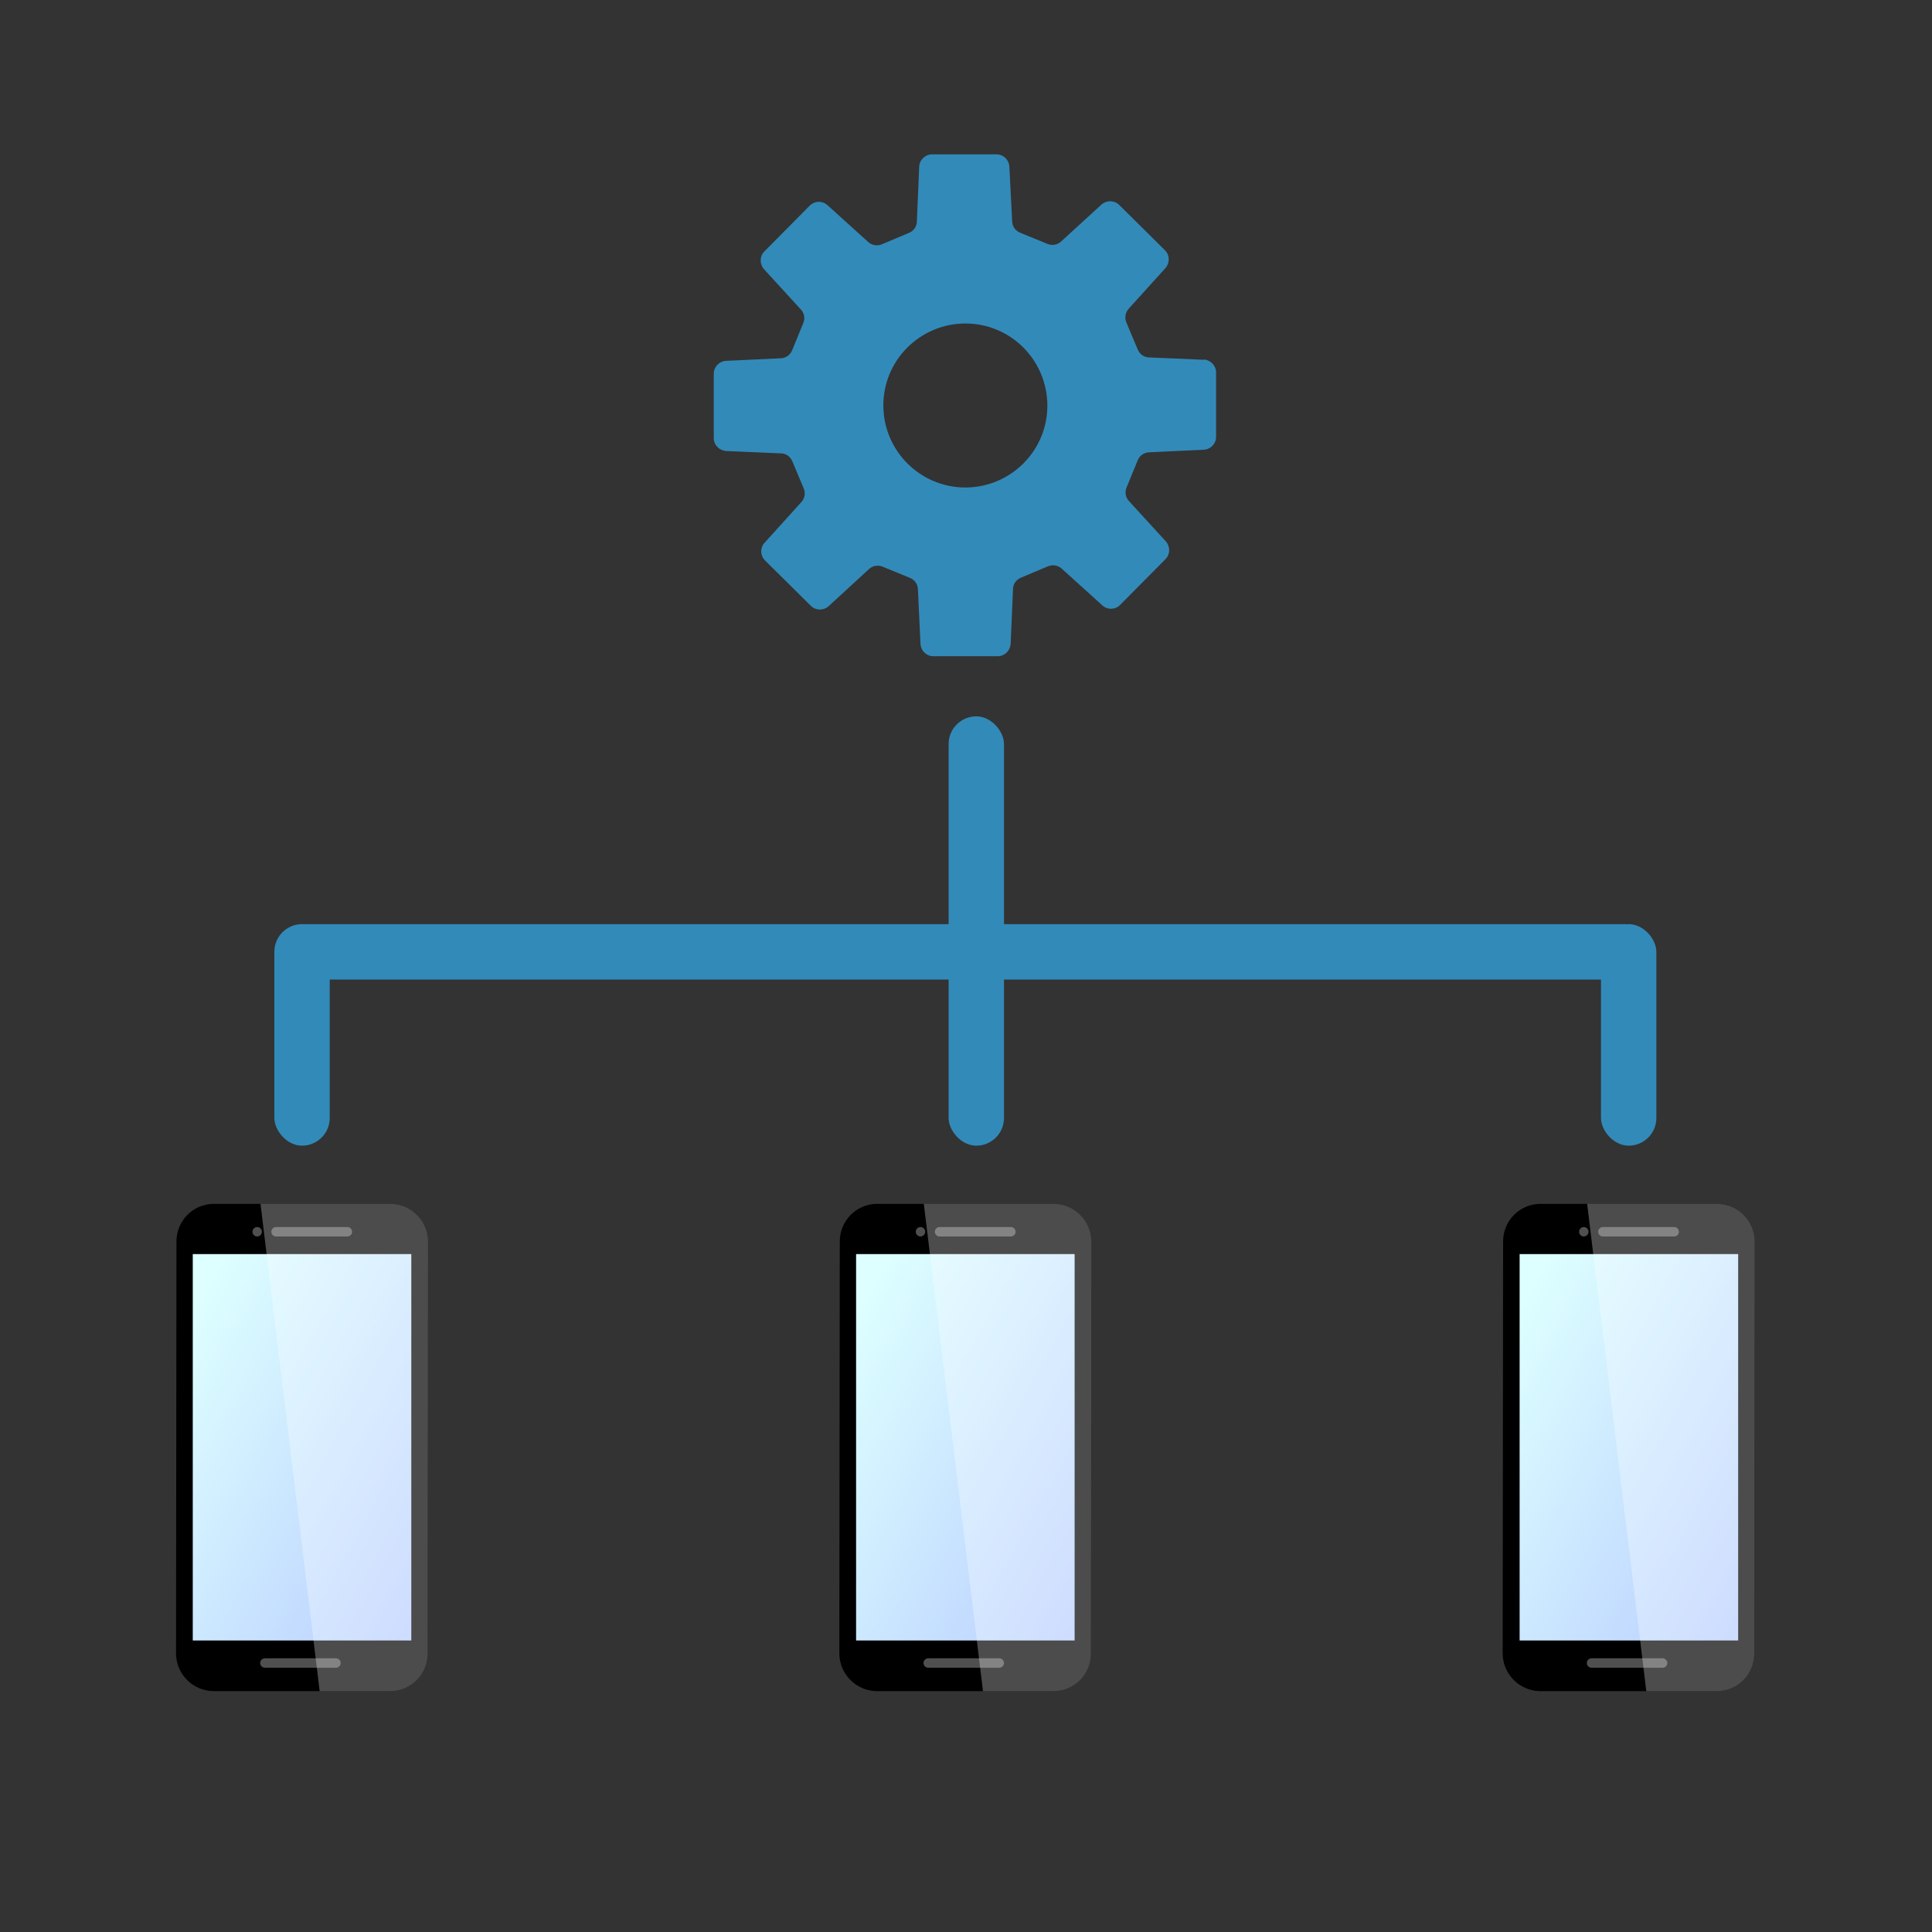
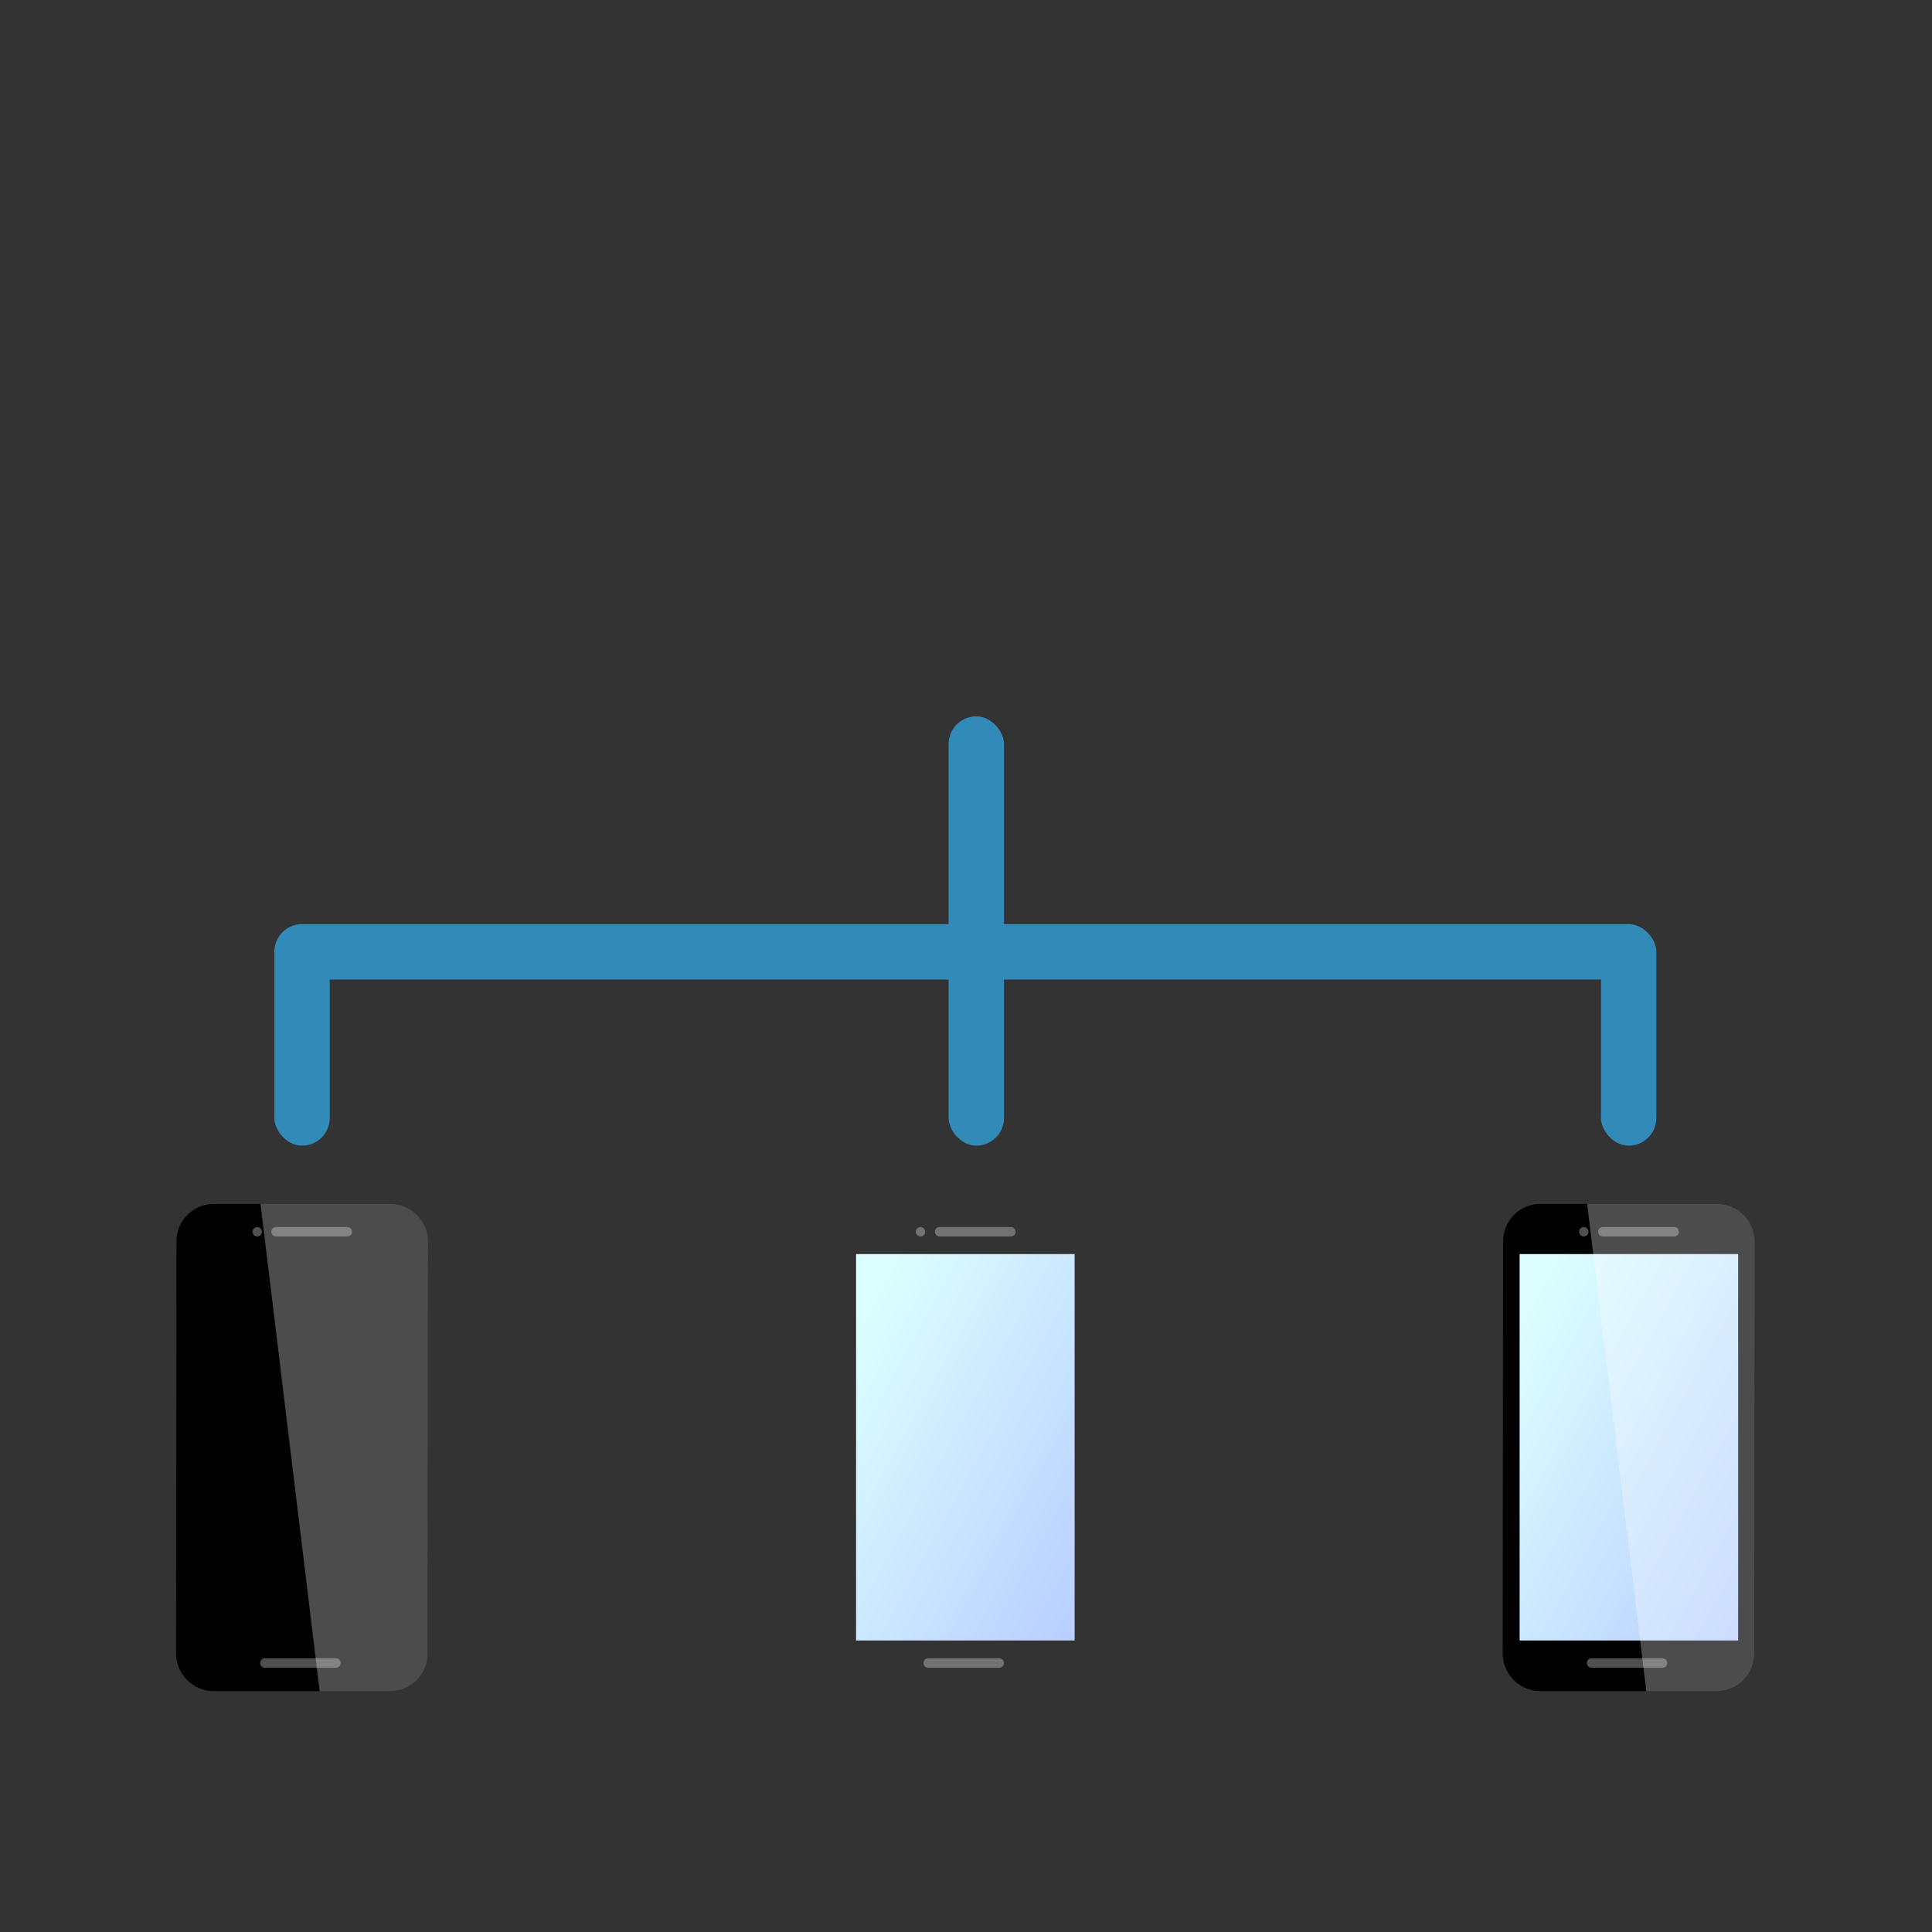
<svg xmlns="http://www.w3.org/2000/svg" xmlns:xlink="http://www.w3.org/1999/xlink" id="_レイヤー_1" data-name="レイヤー_1" viewBox="0 0 90 90">
  <rect x="0" y="0" width="90" height="90" fill="#333333" stroke="none" />
  <defs>
    <style>
      .cls-1 {
        fill: url(#_名称未設定グラデーション-2);
      }

      .cls-2 {
        fill: url(#_名称未設定グラデーション-3);
      }

      .cls-3, .cls-4 {
        fill: #fff;
      }

      .cls-5 {
        fill: #328ab9;
      }

      .cls-6 {
        fill: none;
      }

      .cls-7 {
        clip-path: url(#clippath-1);
      }

      .cls-8 {
        fill: url(#_名称未設定グラデーション);
      }

      .cls-4 {
        isolation: isolate;
        opacity: .31;
      }

      .cls-9 {
        opacity: .3;
      }

      .cls-10 {
        clip-path: url(#clippath-2);
      }

      .cls-11 {
        clip-path: url(#clippath);
      }
    </style>
    <linearGradient id="_名称未設定グラデーション" data-name="名称未設定グラデーション" x1="-242.2" y1="456.77" x2="-241.78" y2="456.36" gradientTransform="translate(5965.58 19933.64) scale(24.59 -43.51)" gradientUnits="userSpaceOnUse">
      <stop offset="0" stop-color="#dff" />
      <stop offset="1" stop-color="#b5c9ff" />
    </linearGradient>
    <clipPath id="clippath">
      <path class="cls-6" d="M9.95,56.08h8.26c.97.02,1.74.82,1.73,1.78l-.02,19.15c.01.97-.76,1.76-1.73,1.77h-8.26c-.97-.02-1.74-.82-1.73-1.78l.02-19.15c-.01-.97.76-1.76,1.73-1.77Z" />
    </clipPath>
    <linearGradient id="_名称未設定グラデーション-2" data-name="名称未設定グラデーション" x1="-240.94" y1="456.77" x2="-240.52" y2="456.36" xlink:href="#_名称未設定グラデーション" />
    <clipPath id="clippath-1">
      <path class="cls-6" d="M40.85,56.08h8.26c.97.02,1.74.82,1.73,1.78l-.02,19.15c.01.97-.76,1.76-1.73,1.77h-8.26c-.97-.02-1.74-.82-1.73-1.78l.02-19.15c-.01-.97.76-1.76,1.73-1.77Z" />
    </clipPath>
    <linearGradient id="_名称未設定グラデーション-3" data-name="名称未設定グラデーション" x1="-239.69" y1="456.77" x2="-239.27" y2="456.36" xlink:href="#_名称未設定グラデーション" />
    <clipPath id="clippath-2">
      <path class="cls-6" d="M71.75,56.08h8.26c.97.02,1.74.82,1.73,1.78l-.02,19.15c.01.97-.76,1.76-1.73,1.77h-8.26c-.97-.02-1.74-.82-1.73-1.78l.02-19.15c-.01-.97.76-1.76,1.73-1.77Z" />
    </clipPath>
  </defs>
  <g id="ph_btn_security2022">
-     <path class="cls-5" d="M56.08,16.76l-2.55-.11c-.23,0-.44-.15-.53-.37l-.53-1.26c-.09-.22-.05-.46.11-.64l1.71-1.89c.21-.24.21-.6-.02-.83l-2.13-2.11c-.23-.23-.59-.23-.83-.02l-1.88,1.72c-.17.16-.42.2-.64.11l-1.27-.52c-.22-.09-.36-.29-.37-.53l-.13-2.55c-.02-.32-.28-.57-.6-.57h-3c-.32,0-.59.26-.6.58l-.11,2.55c0,.23-.15.44-.37.53l-1.26.53c-.22.09-.46.05-.64-.11l-1.89-1.71c-.24-.22-.6-.21-.83.02l-2.11,2.13c-.23.23-.23.59-.02.83l1.72,1.88c.16.17.2.42.11.63l-.52,1.27c-.09.22-.29.36-.53.37l-2.55.12c-.32.02-.57.28-.57.6v3c0,.32.26.58.58.6l2.55.11c.23,0,.44.15.53.37l.53,1.26c.09.22.05.46-.11.64l-1.71,1.89c-.22.24-.21.6.02.83l2.13,2.11c.23.23.59.23.83.02l1.88-1.73c.17-.16.42-.2.64-.11l1.27.52c.22.09.36.29.37.53l.12,2.55c.02.32.28.57.6.57h3c.32,0,.58-.26.6-.58l.11-2.55c0-.23.15-.44.37-.53l1.26-.53c.22-.09.46-.05.64.11l1.89,1.71c.24.22.6.21.83-.02l2.11-2.13c.23-.23.23-.59.02-.83l-1.72-1.88c-.16-.17-.2-.42-.11-.63l.52-1.27c.09-.22.29-.36.53-.37l2.55-.12c.32-.02.57-.28.57-.6v-3c0-.32-.26-.59-.58-.6ZM44.98,22.71c-2.11,0-3.82-1.7-3.83-3.81s1.7-3.82,3.81-3.83,3.82,1.7,3.83,3.81-1.7,3.82-3.81,3.83Z" />
    <g id="_グループ_122269" data-name="グループ_122269">
      <g id="_アートワーク_12" data-name="アートワーク_12">
        <g id="_グループ_120832" data-name="グループ_120832">
          <g id="_グループ_113614" data-name="グループ_113614">
            <path id="_パス_73243-2" data-name="パス_73243-2" d="M9.95,56.08h8.26c.97.02,1.74.82,1.73,1.78l-.02,19.15c.01.97-.76,1.76-1.73,1.77h-8.26c-.97-.02-1.74-.82-1.73-1.78l.02-19.15c-.01-.97.76-1.76,1.73-1.77" />
-             <rect id="_長方形_78248" data-name="長方形_78248" class="cls-8" x="8.98" y="58.42" width="10.18" height="18" />
            <g id="_グループ_113615" data-name="グループ_113615">
              <path id="_パス_73245" data-name="パス_73245" class="cls-4" d="M16.17,57.16h-3.31c-.12,0-.22.1-.22.22s.1.22.22.22h3.31c.12,0,.23-.09.23-.21,0-.12-.09-.23-.21-.23h-.02" />
              <path id="_パス_73246" data-name="パス_73246" class="cls-4" d="M12.2,57.38c0,.12-.1.22-.22.22s-.22-.1-.22-.22.1-.22.22-.22h0c.12,0,.22.1.22.22" />
            </g>
            <path id="_パス_73247" data-name="パス_73247" class="cls-4" d="M15.65,77.25h-3.31c-.12,0-.22.1-.22.22,0,.12.1.22.22.22h3.31c.12,0,.22-.1.22-.22,0-.11-.09-.21-.2-.22h-.02" />
          </g>
          <g id="_グループ_120831" data-name="グループ_120831" class="cls-9">
            <g class="cls-11">
              <g id="_グループ_120830" data-name="グループ_120830">
                <path id="_パス_83359" data-name="パス_83359" class="cls-3" d="M11.98,54.8l3.03,24.96h5.57v-24.96h-8.6Z" />
              </g>
            </g>
          </g>
        </g>
      </g>
    </g>
    <g id="_グループ_122269-2" data-name="グループ_122269">
      <g id="_アートワーク_12-2" data-name="アートワーク_12">
        <g id="_グループ_120832-2" data-name="グループ_120832">
          <g id="_グループ_113614-2" data-name="グループ_113614">
-             <path id="_パス_73243-2-2" data-name="パス_73243-2" d="M40.85,56.08h8.26c.97.02,1.74.82,1.73,1.78l-.02,19.15c.01.97-.76,1.76-1.73,1.77h-8.26c-.97-.02-1.74-.82-1.73-1.78l.02-19.15c-.01-.97.76-1.76,1.73-1.77" />
            <rect id="_長方形_78248-2" data-name="長方形_78248" class="cls-1" x="39.88" y="58.42" width="10.18" height="18" />
            <g id="_グループ_113615-2" data-name="グループ_113615">
              <path id="_パス_73245-2" data-name="パス_73245" class="cls-4" d="M47.08,57.16h-3.31c-.12,0-.22.1-.22.22s.1.22.22.22h3.31c.12,0,.23-.09.23-.21,0-.12-.09-.23-.21-.23h-.02" />
              <path id="_パス_73246-2" data-name="パス_73246" class="cls-4" d="M43.1,57.38c0,.12-.1.22-.22.22s-.22-.1-.22-.22.1-.22.22-.22h0c.12,0,.22.1.22.22" />
            </g>
            <path id="_パス_73247-2" data-name="パス_73247" class="cls-4" d="M46.55,77.25h-3.31c-.12,0-.22.1-.22.22,0,.12.1.22.22.22h3.31c.12,0,.22-.1.22-.22,0-.11-.09-.21-.2-.22h-.02" />
          </g>
          <g id="_グループ_120831-2" data-name="グループ_120831" class="cls-9">
            <g class="cls-7">
              <g id="_グループ_120830-2" data-name="グループ_120830">
-                 <path id="_パス_83359-2" data-name="パス_83359" class="cls-3" d="M42.88,54.8l3.03,24.96h5.57v-24.96h-8.6Z" />
-               </g>
+                 </g>
            </g>
          </g>
        </g>
      </g>
    </g>
    <g id="_グループ_122269-3" data-name="グループ_122269">
      <g id="_アートワーク_12-3" data-name="アートワーク_12">
        <g id="_グループ_120832-3" data-name="グループ_120832">
          <g id="_グループ_113614-3" data-name="グループ_113614">
            <path id="_パス_73243-2-3" data-name="パス_73243-2" d="M71.75,56.08h8.26c.97.02,1.74.82,1.73,1.78l-.02,19.15c.01.97-.76,1.76-1.73,1.77h-8.26c-.97-.02-1.74-.82-1.73-1.78l.02-19.15c-.01-.97.76-1.76,1.73-1.77" />
            <rect id="_長方形_78248-3" data-name="長方形_78248" class="cls-2" x="70.79" y="58.42" width="10.18" height="18" />
            <g id="_グループ_113615-3" data-name="グループ_113615">
              <path id="_パス_73245-3" data-name="パス_73245" class="cls-4" d="M77.98,57.16h-3.31c-.12,0-.22.1-.22.22s.1.22.22.22h3.31c.12,0,.23-.09.23-.21,0-.12-.09-.23-.21-.23h-.02" />
              <path id="_パス_73246-3" data-name="パス_73246" class="cls-4" d="M74,57.38c0,.12-.1.22-.22.22s-.22-.1-.22-.22.1-.22.22-.22h0c.12,0,.22.1.22.22" />
            </g>
            <path id="_パス_73247-3" data-name="パス_73247" class="cls-4" d="M77.45,77.25h-3.31c-.12,0-.22.1-.22.22,0,.12.1.22.22.22h3.31c.12,0,.22-.1.22-.22,0-.11-.09-.21-.2-.22h-.02" />
          </g>
          <g id="_グループ_120831-3" data-name="グループ_120831" class="cls-9">
            <g class="cls-10">
              <g id="_グループ_120830-3" data-name="グループ_120830">
                <path id="_パス_83359-3" data-name="パス_83359" class="cls-3" d="M73.78,54.8l3.03,24.96h5.57v-24.96h-8.6Z" />
              </g>
            </g>
          </g>
        </g>
      </g>
    </g>
-     <rect id="_長方形_83554" data-name="長方形_83554" class="cls-6" y="0" width="90" height="90" />
    <rect class="cls-5" x="44.19" y="33.37" width="2.58" height="20" rx="1.29" ry="1.29" />
    <rect class="cls-5" x="43.65" y="12.31" width="2.58" height="64.06" rx="1.29" ry="1.29" transform="translate(.59 89.28) rotate(-90)" />
    <rect class="cls-5" x="12.78" y="43.05" width="2.58" height="10.32" rx="1.29" ry="1.29" />
    <rect class="cls-5" x="74.58" y="43.05" width="2.58" height="10.32" rx="1.29" ry="1.29" />
  </g>
</svg>